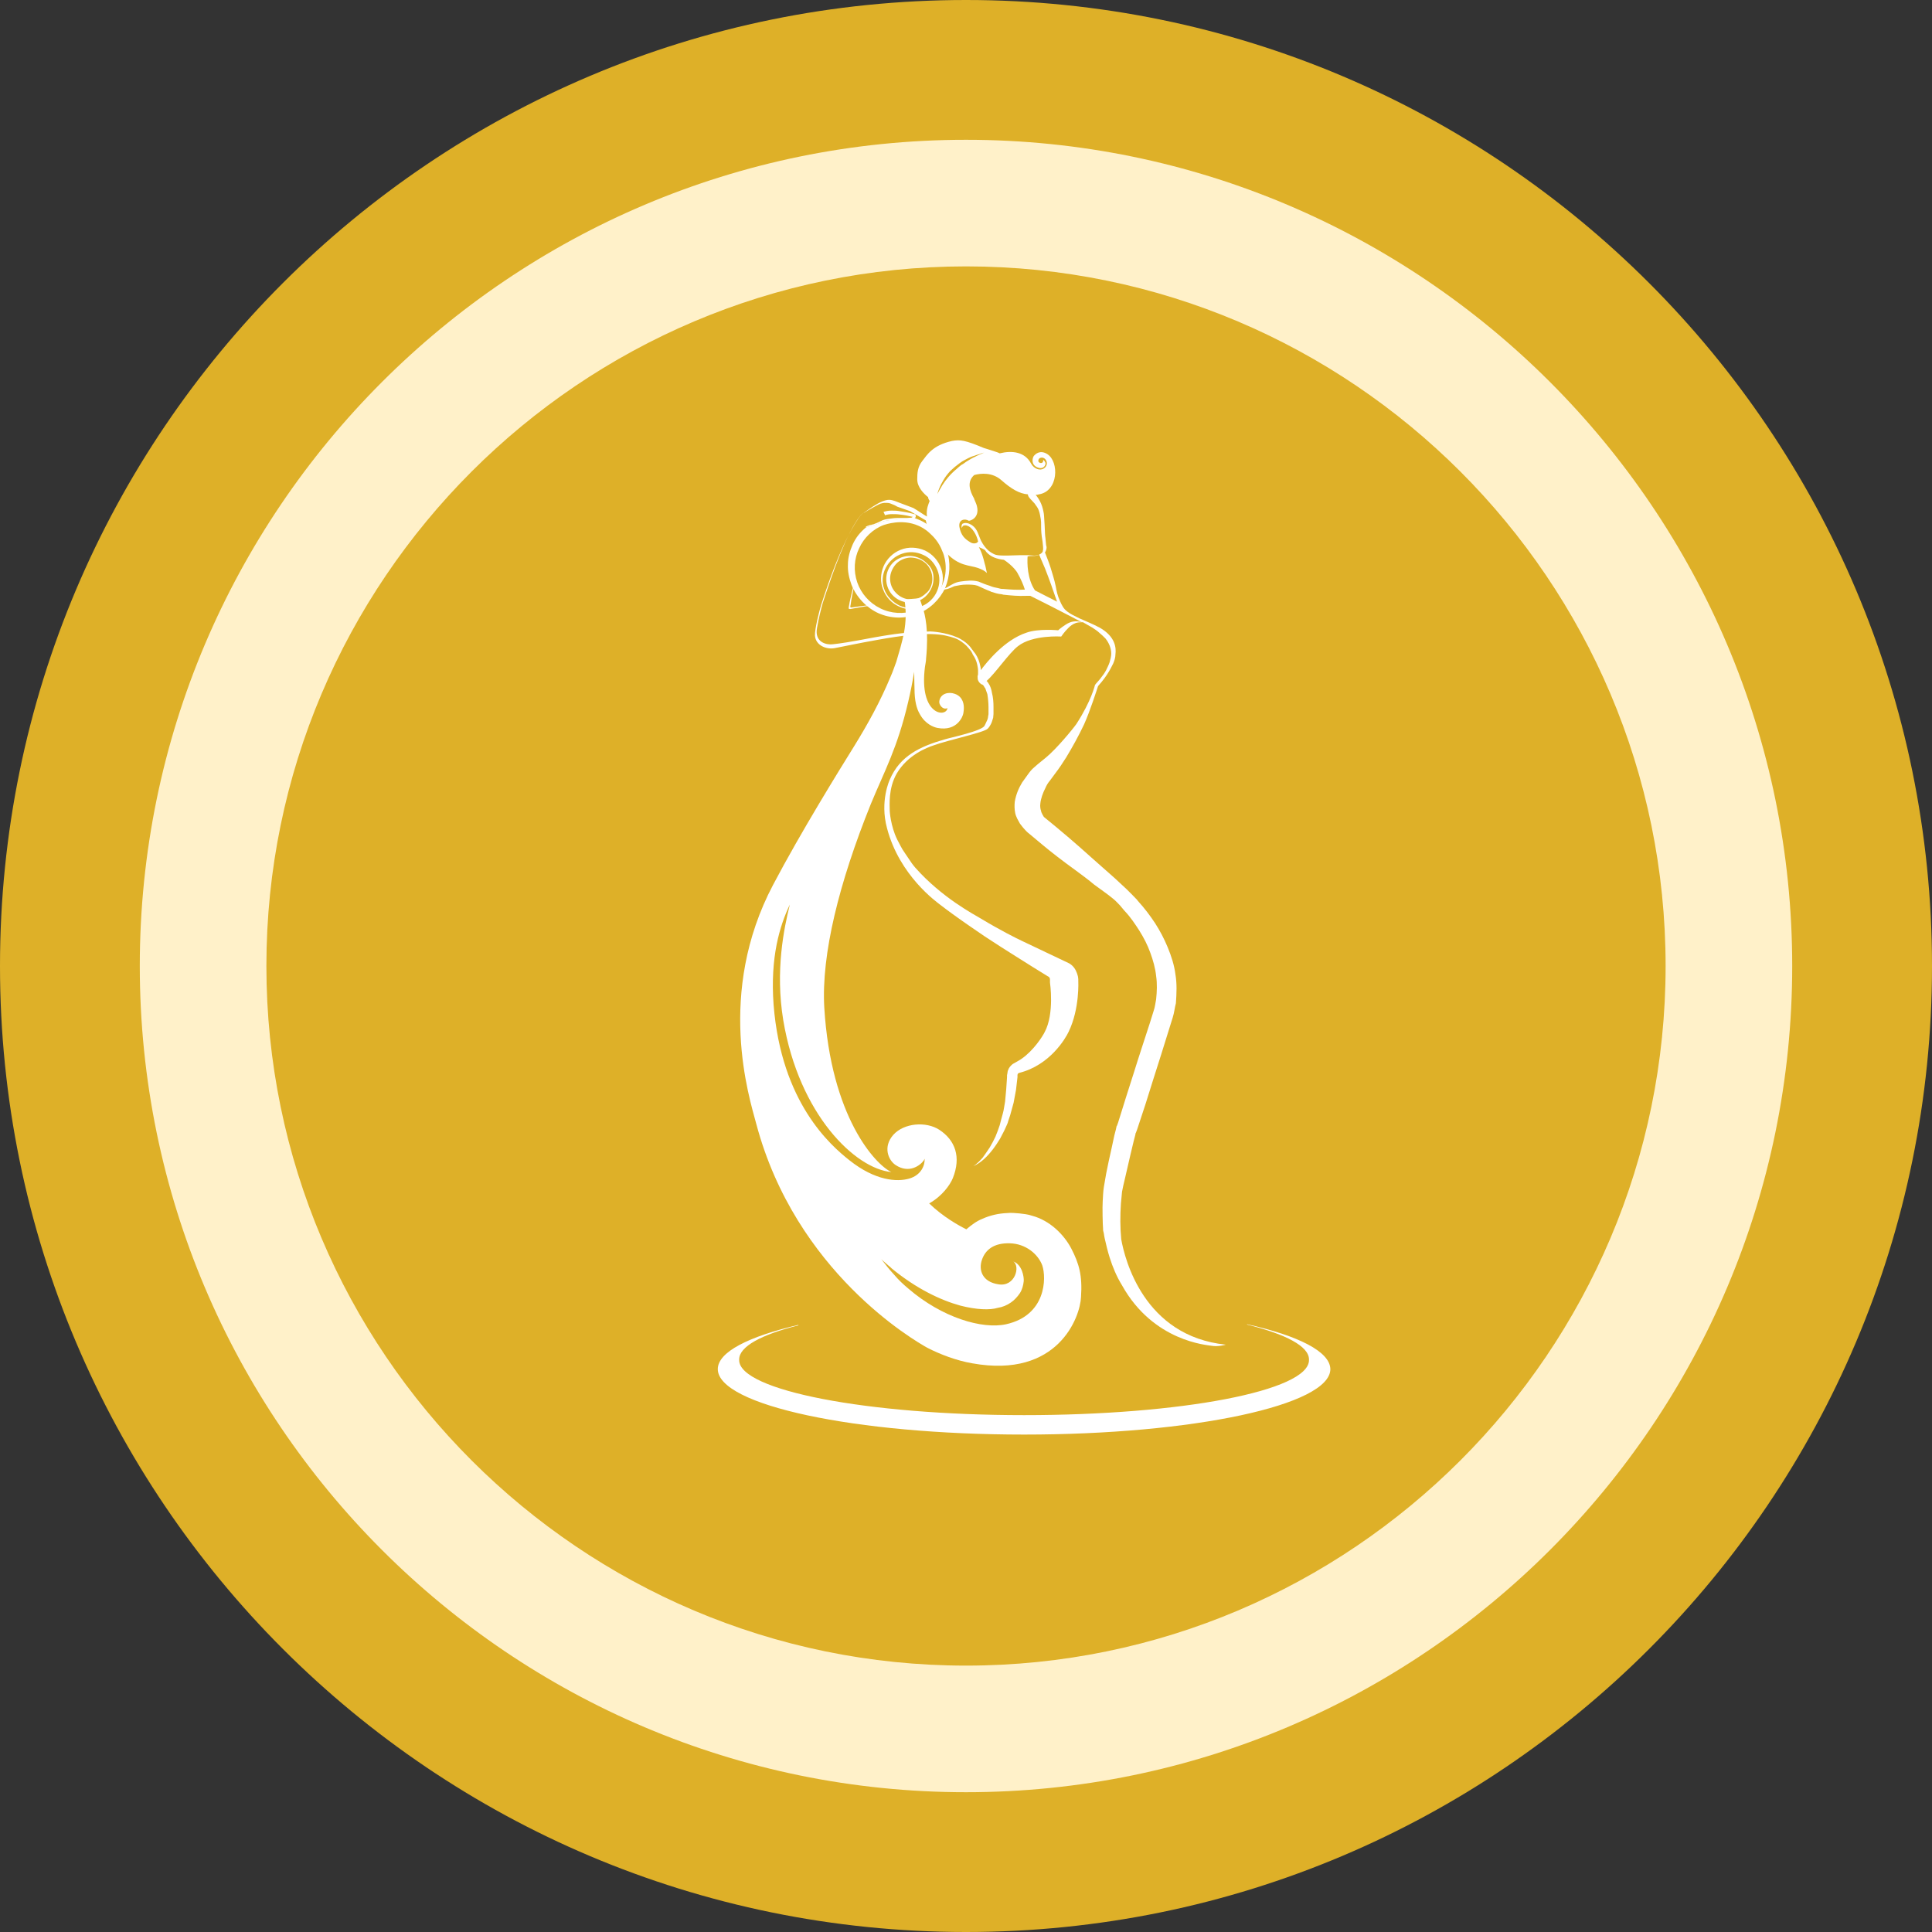
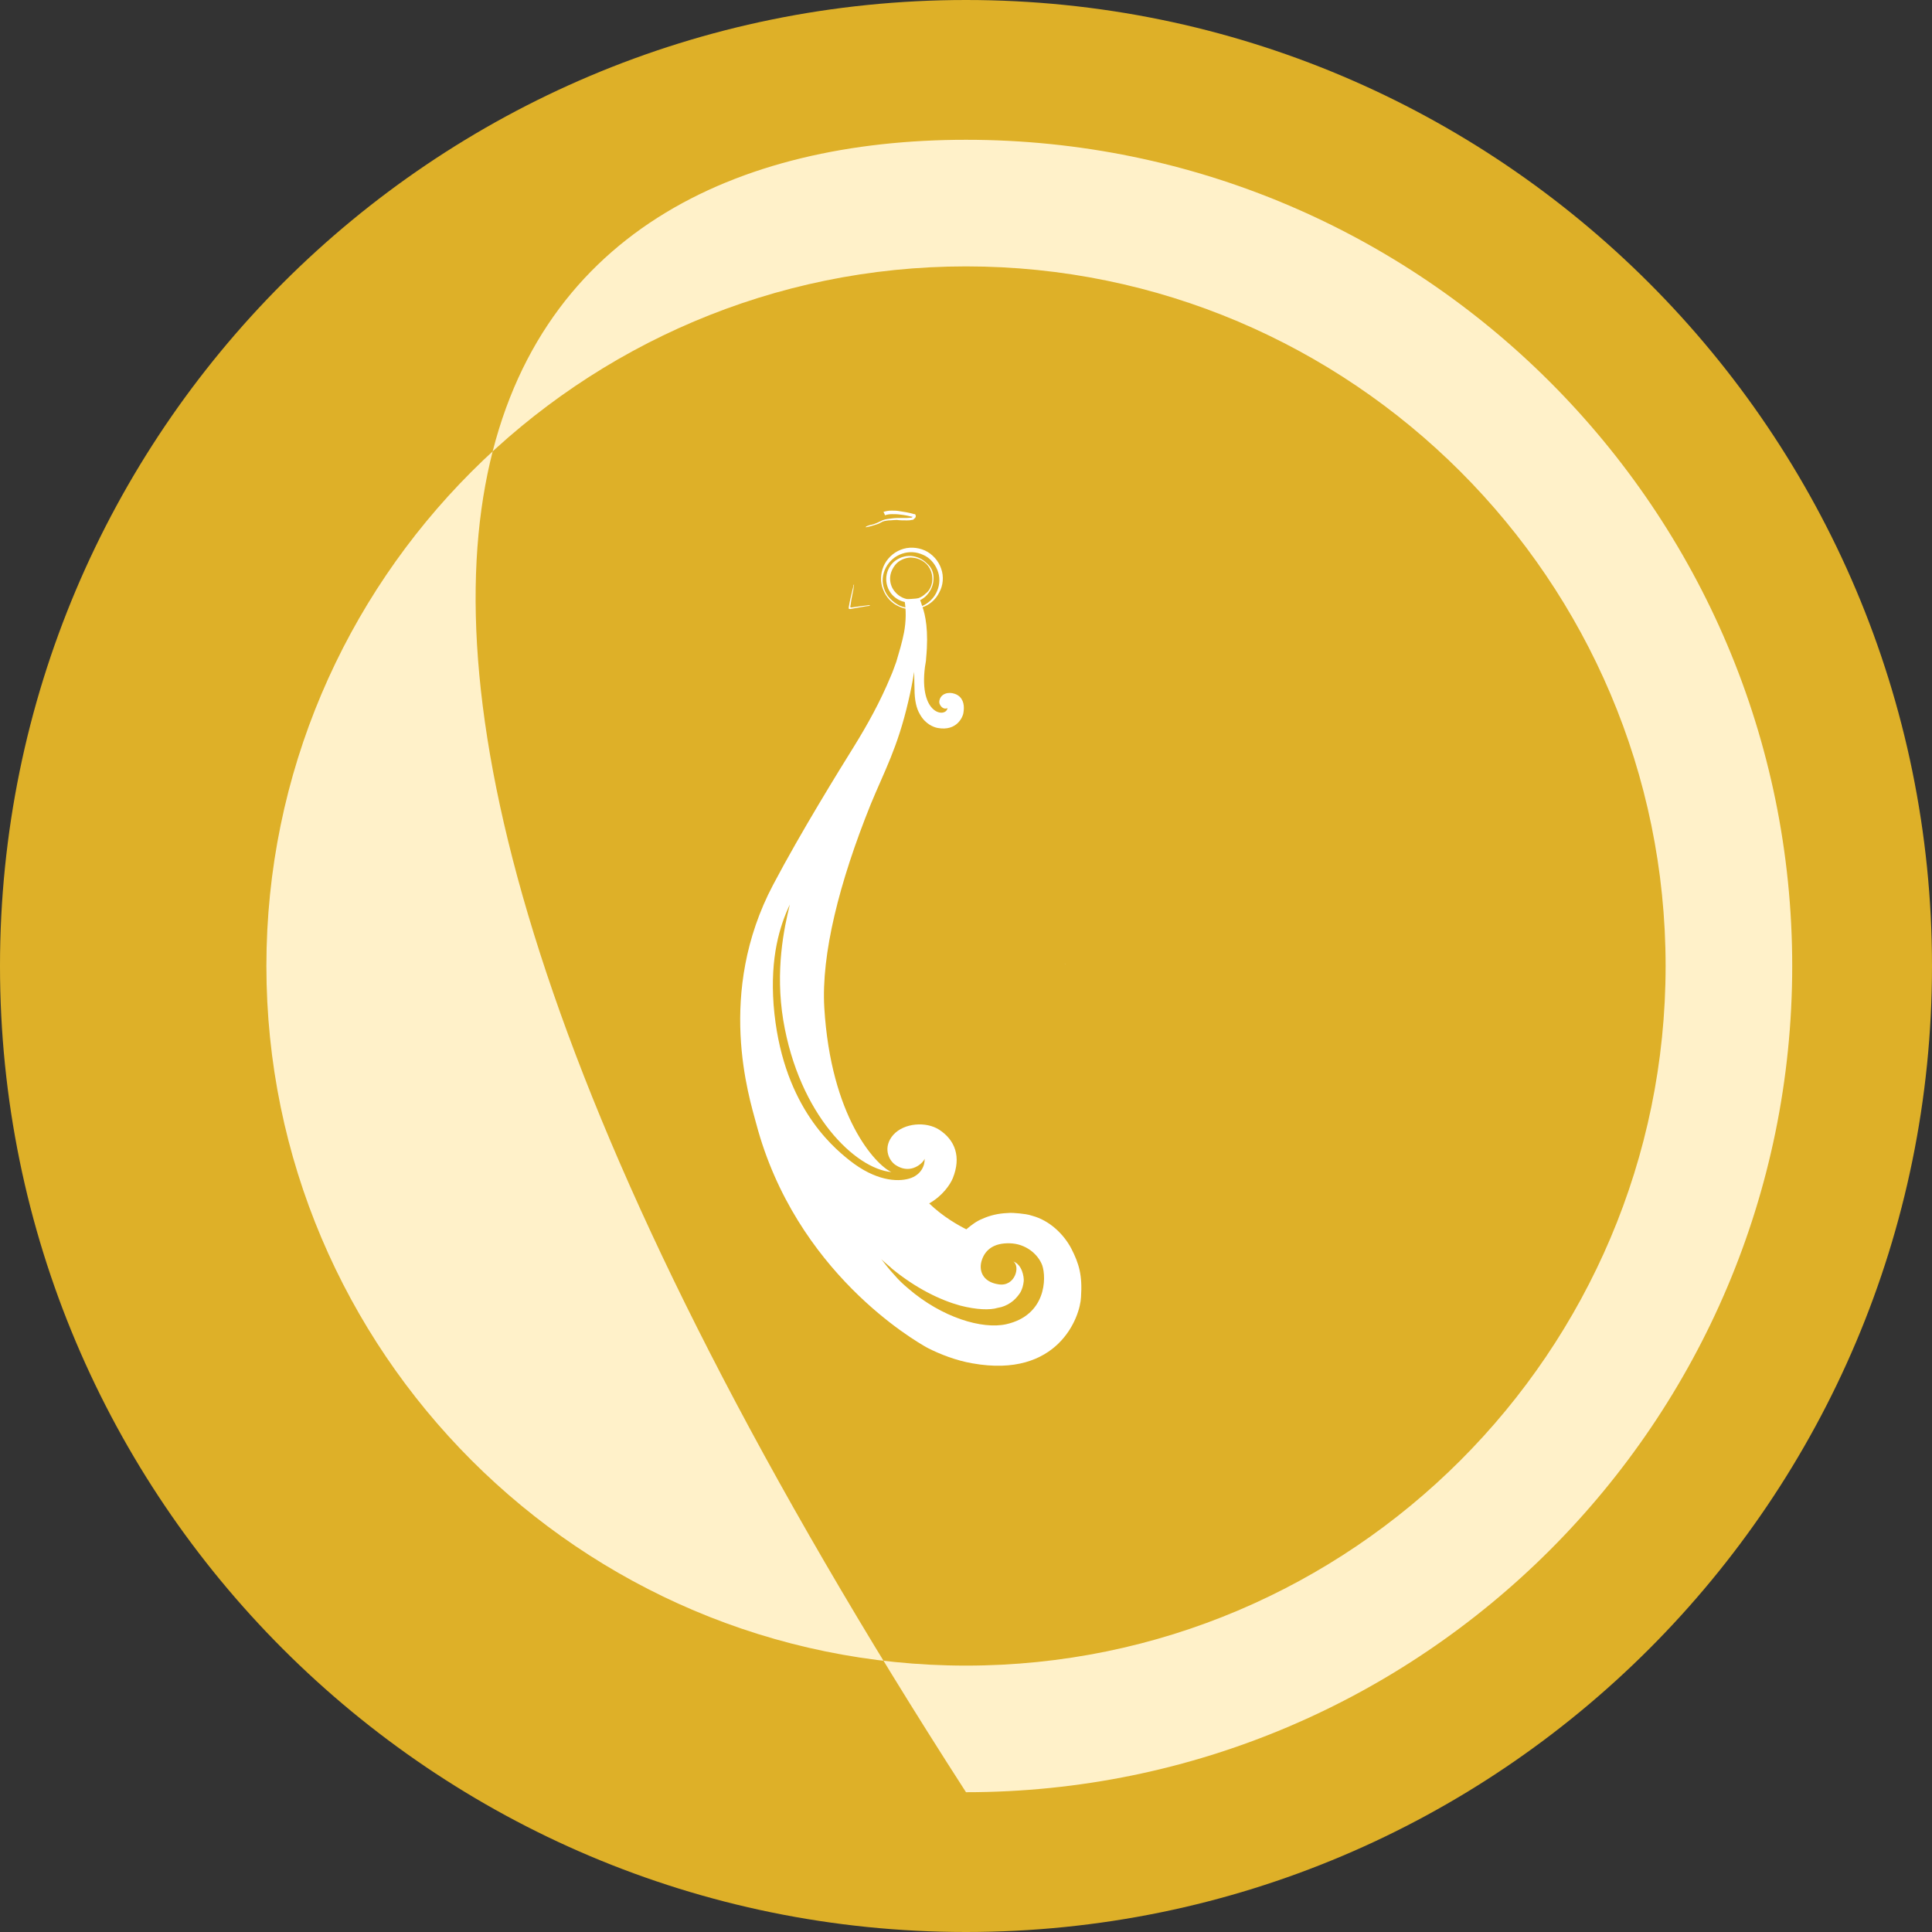
<svg xmlns="http://www.w3.org/2000/svg" width="17" height="17" viewBox="0 0 17 17" fill="none">
  <rect x="0" y="0" width="17" height="17" fill="#333333" stroke="none" />
  <path d="M8.5 17C13.194 17 17 13.194 17 8.5C17 3.806 13.194 0 8.5 0C3.806 0 0 3.806 0 8.5C0 13.194 3.806 17 8.5 17Z" fill="#DEB028" />
-   <path d="M8.5 1.23C12.51 1.23 15.77 4.49 15.77 8.5C15.77 12.51 12.51 15.77 8.5 15.77C4.49 15.77 1.23 12.51 1.23 8.5C1.23 4.49 4.49 1.23 8.5 1.23ZM14.656 8.5C14.656 5.107 11.893 2.344 8.5 2.344C5.107 2.344 2.344 5.107 2.344 8.5C2.344 11.893 5.107 14.656 8.5 14.656C11.893 14.656 14.656 11.893 14.656 8.5Z" fill="#FFF1C9" />
-   <path d="M10.973 11.652V11.655C11.314 11.74 11.518 11.846 11.518 11.962V11.965V11.968C11.518 12.238 10.394 12.452 9.011 12.452C7.628 12.452 6.504 12.234 6.504 11.968V11.965V11.962C6.504 11.849 6.698 11.744 7.025 11.662V11.658C6.585 11.761 6.316 11.897 6.316 12.047C6.316 12.364 7.522 12.623 9.011 12.623C10.5 12.623 11.706 12.364 11.706 12.047C11.703 11.893 11.427 11.754 10.973 11.652Z" fill="white" />
+   <path d="M8.5 1.23C12.51 1.23 15.77 4.49 15.77 8.5C15.77 12.51 12.51 15.77 8.5 15.77C1.23 4.49 4.49 1.23 8.5 1.23ZM14.656 8.5C14.656 5.107 11.893 2.344 8.5 2.344C5.107 2.344 2.344 5.107 2.344 8.5C2.344 11.893 5.107 14.656 8.5 14.656C11.893 14.656 14.656 11.893 14.656 8.5Z" fill="#FFF1C9" />
  <path d="M8.204 5.093C8.204 5.042 8.183 4.991 8.146 4.957C8.108 4.923 8.061 4.906 8.009 4.906C7.962 4.909 7.914 4.929 7.883 4.964C7.853 4.998 7.832 5.045 7.832 5.09C7.832 5.137 7.849 5.182 7.883 5.216C7.914 5.25 7.962 5.274 8.009 5.274C8.057 5.277 8.108 5.26 8.146 5.222C8.183 5.195 8.204 5.144 8.204 5.093ZM8.214 5.093C8.214 5.144 8.193 5.195 8.156 5.236C8.122 5.274 8.067 5.301 8.013 5.301C7.958 5.304 7.904 5.284 7.863 5.246C7.822 5.209 7.798 5.151 7.798 5.096C7.798 5.038 7.822 4.984 7.863 4.946C7.904 4.909 7.962 4.889 8.013 4.892C8.067 4.895 8.118 4.919 8.156 4.957C8.197 4.991 8.217 5.042 8.214 5.093Z" fill="white" />
  <path d="M7.914 5.328C7.975 5.355 8.047 5.359 8.108 5.335C8.17 5.311 8.221 5.26 8.245 5.202C8.272 5.141 8.272 5.073 8.248 5.015C8.224 4.957 8.18 4.906 8.122 4.882C8.064 4.855 7.999 4.851 7.938 4.872C7.877 4.892 7.826 4.936 7.795 4.994C7.764 5.052 7.757 5.124 7.781 5.185C7.802 5.246 7.853 5.297 7.914 5.328ZM7.907 5.335C7.846 5.308 7.795 5.253 7.771 5.188C7.744 5.124 7.747 5.049 7.774 4.984C7.802 4.919 7.856 4.865 7.924 4.838C7.992 4.81 8.071 4.814 8.139 4.844C8.204 4.875 8.258 4.933 8.282 5.005C8.306 5.073 8.299 5.151 8.265 5.212C8.234 5.277 8.176 5.325 8.112 5.345C8.044 5.369 7.969 5.366 7.907 5.335Z" fill="white" />
-   <path d="M8.33 4.837C8.292 4.728 8.21 4.633 8.105 4.582C8.084 4.572 8.067 4.565 8.047 4.558H8.04C8.037 4.562 8.037 4.562 8.033 4.565C8.013 4.579 7.89 4.572 7.89 4.572C7.89 4.572 7.778 4.575 7.751 4.596C7.727 4.613 7.635 4.636 7.621 4.64C7.57 4.681 7.529 4.732 7.502 4.793C7.478 4.848 7.461 4.906 7.461 4.967C7.458 5.028 7.471 5.086 7.492 5.144C7.536 5.256 7.625 5.348 7.73 5.396C7.839 5.444 7.962 5.447 8.071 5.403C8.18 5.362 8.268 5.277 8.316 5.175C8.36 5.069 8.367 4.946 8.33 4.837ZM8.285 5.161C8.262 5.209 8.231 5.253 8.19 5.291C8.149 5.328 8.101 5.352 8.054 5.372C7.952 5.406 7.839 5.4 7.744 5.352C7.648 5.304 7.577 5.222 7.543 5.124C7.509 5.025 7.515 4.916 7.56 4.824C7.601 4.732 7.682 4.654 7.778 4.619C7.791 4.616 7.935 4.562 8.081 4.626C8.098 4.633 8.142 4.654 8.183 4.694C8.21 4.718 8.262 4.769 8.292 4.851C8.302 4.868 8.357 5.011 8.285 5.161Z" fill="white" />
  <path d="M9.369 8.479C9.369 8.479 9.372 8.479 9.372 8.483C9.376 8.483 9.376 8.486 9.376 8.486L9.369 8.479Z" fill="white" />
  <path d="M7.774 4.504C7.798 4.497 7.819 4.493 7.843 4.493C7.866 4.493 7.89 4.493 7.911 4.497C7.955 4.504 7.999 4.51 8.044 4.524H8.05L8.054 4.527C8.064 4.545 8.054 4.558 8.047 4.562C8.044 4.565 8.04 4.568 8.037 4.572C8.03 4.575 8.027 4.575 8.023 4.575C8.006 4.579 7.992 4.579 7.979 4.579C7.948 4.579 7.921 4.579 7.89 4.575C7.866 4.575 7.843 4.579 7.819 4.579C7.795 4.582 7.771 4.585 7.754 4.596C7.734 4.609 7.71 4.616 7.686 4.623C7.662 4.63 7.642 4.636 7.618 4.64V4.636C7.635 4.623 7.662 4.619 7.686 4.613C7.706 4.606 7.73 4.596 7.751 4.585C7.774 4.572 7.798 4.568 7.822 4.565C7.846 4.562 7.87 4.558 7.894 4.558C7.921 4.558 7.952 4.558 7.979 4.558C7.992 4.558 8.006 4.555 8.02 4.555C8.023 4.555 8.027 4.551 8.027 4.551C8.027 4.551 8.03 4.548 8.033 4.548C8.037 4.545 8.037 4.541 8.037 4.545L8.044 4.551C8.003 4.541 7.958 4.531 7.914 4.527C7.894 4.524 7.87 4.524 7.849 4.524C7.829 4.524 7.805 4.527 7.788 4.534L7.774 4.504Z" fill="white" />
  <path d="M9.427 10.987C9.393 10.922 9.345 10.861 9.287 10.81C9.229 10.759 9.158 10.718 9.083 10.698C9.062 10.691 9.045 10.687 9.025 10.684L8.97 10.677C8.933 10.674 8.899 10.67 8.861 10.674C8.786 10.677 8.711 10.694 8.643 10.725C8.592 10.745 8.548 10.779 8.503 10.817C8.435 10.783 8.299 10.708 8.176 10.589C8.292 10.524 8.36 10.425 8.384 10.367C8.459 10.18 8.405 10.033 8.265 9.941C8.149 9.866 7.955 9.88 7.86 9.986C7.768 10.091 7.815 10.207 7.88 10.251C7.999 10.33 8.098 10.255 8.129 10.21C8.132 10.207 8.132 10.2 8.136 10.197C8.139 10.251 8.108 10.34 7.999 10.371C7.894 10.401 7.703 10.391 7.475 10.21C7.308 10.078 6.875 9.703 6.807 8.841C6.776 8.422 6.861 8.146 6.95 7.959C6.899 8.166 6.82 8.538 6.892 8.977C7.032 9.812 7.529 10.285 7.843 10.313C7.703 10.248 7.311 9.829 7.253 8.865C7.226 8.398 7.383 7.768 7.662 7.076C7.781 6.787 7.897 6.582 7.992 6.173C8.013 6.085 8.03 5.996 8.044 5.911C8.044 5.976 8.047 6.044 8.047 6.061C8.047 6.163 8.064 6.235 8.095 6.286C8.142 6.371 8.214 6.398 8.248 6.405C8.425 6.439 8.473 6.299 8.476 6.279C8.483 6.242 8.49 6.177 8.446 6.132C8.435 6.122 8.422 6.112 8.401 6.105C8.347 6.085 8.275 6.102 8.265 6.17C8.265 6.173 8.265 6.173 8.265 6.177C8.265 6.184 8.265 6.187 8.268 6.194C8.279 6.221 8.306 6.245 8.337 6.231C8.326 6.316 8.084 6.296 8.139 5.867C8.142 5.843 8.149 5.819 8.149 5.792C8.173 5.55 8.142 5.407 8.115 5.335C8.112 5.322 8.095 5.274 8.091 5.267C8.054 5.264 7.958 5.277 7.958 5.277C7.975 5.369 7.972 5.472 7.955 5.564C7.938 5.652 7.911 5.741 7.887 5.822C7.87 5.867 7.856 5.911 7.836 5.955C7.747 6.17 7.635 6.374 7.512 6.572C7.389 6.77 7.049 7.318 6.803 7.785C6.299 8.739 6.592 9.655 6.654 9.887C7.001 11.195 8.05 11.798 8.159 11.859C8.272 11.917 8.415 11.972 8.555 11.996C9.311 12.132 9.505 11.587 9.512 11.413C9.525 11.222 9.495 11.12 9.427 10.987ZM8.854 11.652C8.643 11.699 8.289 11.594 7.992 11.338C7.948 11.301 7.907 11.263 7.87 11.219C7.829 11.175 7.791 11.127 7.754 11.079C7.774 11.1 7.798 11.117 7.819 11.137C7.829 11.144 7.839 11.154 7.846 11.161C8.061 11.338 8.275 11.44 8.449 11.488C8.592 11.525 8.711 11.529 8.779 11.508C8.82 11.502 8.861 11.485 8.895 11.461C8.926 11.44 8.953 11.41 8.974 11.379C8.994 11.348 9.004 11.311 9.008 11.273C9.011 11.236 8.994 11.127 8.916 11.1C8.98 11.14 8.933 11.325 8.786 11.301C8.643 11.28 8.609 11.175 8.64 11.086C8.67 10.997 8.745 10.936 8.885 10.94C9.025 10.943 9.134 11.035 9.171 11.134C9.209 11.246 9.205 11.573 8.854 11.652Z" fill="white" />
-   <path d="M9.866 10.905C9.856 10.803 9.856 10.697 9.863 10.592C9.866 10.558 9.87 10.517 9.873 10.486C9.88 10.452 9.887 10.415 9.897 10.377L9.948 10.156L9.975 10.043L9.989 9.989L9.992 9.975V9.972L9.996 9.965L10.006 9.938L10.078 9.72C10.125 9.573 10.169 9.427 10.217 9.28L10.285 9.062L10.319 8.953C10.333 8.909 10.336 8.868 10.347 8.827C10.353 8.742 10.357 8.657 10.343 8.575C10.333 8.493 10.306 8.411 10.275 8.336C10.244 8.261 10.207 8.19 10.163 8.122C10.118 8.054 10.071 7.992 10.013 7.928C10.006 7.917 9.999 7.911 9.992 7.904L9.965 7.876L9.914 7.825L9.812 7.73L9.604 7.546C9.468 7.423 9.328 7.304 9.185 7.188L9.171 7.164C9.168 7.154 9.161 7.147 9.161 7.137C9.154 7.117 9.151 7.096 9.154 7.072C9.158 7.028 9.175 6.98 9.199 6.933C9.209 6.909 9.222 6.888 9.239 6.868C9.253 6.848 9.27 6.827 9.287 6.803C9.321 6.759 9.352 6.711 9.382 6.664C9.44 6.568 9.492 6.473 9.539 6.374C9.594 6.251 9.652 6.067 9.662 6.037C9.754 5.935 9.781 5.863 9.795 5.839C9.805 5.815 9.815 5.788 9.815 5.757C9.822 5.7 9.815 5.601 9.675 5.522C9.618 5.492 9.56 5.468 9.498 5.441C9.403 5.396 9.372 5.372 9.352 5.338C9.342 5.321 9.335 5.308 9.328 5.291C9.304 5.24 9.297 5.199 9.29 5.161C9.277 5.097 9.26 5.049 9.243 4.991C9.229 4.947 9.212 4.906 9.195 4.861C9.202 4.851 9.209 4.834 9.209 4.817C9.209 4.807 9.205 4.8 9.205 4.797C9.205 4.79 9.202 4.773 9.199 4.735C9.195 4.708 9.195 4.691 9.192 4.623C9.188 4.538 9.185 4.528 9.185 4.521C9.181 4.497 9.175 4.466 9.161 4.432C9.147 4.398 9.127 4.371 9.113 4.354C9.124 4.354 9.13 4.354 9.141 4.35C9.314 4.323 9.321 4.064 9.216 3.996C9.151 3.955 9.11 3.996 9.096 4.013C9.083 4.034 9.072 4.088 9.127 4.112C9.171 4.132 9.195 4.105 9.199 4.085C9.205 4.061 9.171 4.04 9.178 4.044C9.181 4.047 9.181 4.064 9.171 4.071C9.161 4.078 9.144 4.074 9.137 4.061C9.134 4.047 9.141 4.03 9.161 4.027C9.205 4.02 9.236 4.088 9.185 4.122C9.154 4.143 9.1 4.129 9.072 4.078C9.018 3.976 8.906 3.962 8.797 3.989C8.783 3.982 8.773 3.979 8.773 3.979C8.715 3.959 8.657 3.942 8.657 3.942C8.493 3.873 8.449 3.867 8.377 3.88C8.207 3.918 8.159 4 8.115 4.057C8.074 4.109 8.071 4.163 8.071 4.218C8.071 4.289 8.132 4.347 8.166 4.374C8.166 4.388 8.18 4.408 8.18 4.408C8.17 4.436 8.149 4.476 8.156 4.545C8.115 4.521 8.078 4.494 8.037 4.47L7.928 4.429L7.873 4.408C7.839 4.398 7.815 4.388 7.747 4.419C7.723 4.429 7.655 4.473 7.618 4.5C7.614 4.504 7.587 4.517 7.57 4.538C7.533 4.589 7.403 4.769 7.226 5.321C7.209 5.376 7.168 5.536 7.171 5.594C7.178 5.679 7.27 5.717 7.345 5.703C7.454 5.682 7.543 5.662 7.717 5.631C8.18 5.546 8.306 5.584 8.398 5.614C8.442 5.628 8.483 5.662 8.504 5.682C8.521 5.7 8.534 5.717 8.534 5.717C8.544 5.727 8.551 5.74 8.558 5.754V5.757C8.578 5.785 8.592 5.815 8.599 5.849C8.602 5.866 8.606 5.883 8.606 5.901C8.606 5.907 8.606 5.918 8.606 5.924C8.606 5.931 8.606 5.941 8.602 5.948V5.952C8.602 5.965 8.602 5.982 8.609 5.992C8.613 5.999 8.616 6.006 8.623 6.01C8.626 6.013 8.626 6.016 8.63 6.016C8.633 6.02 8.633 6.02 8.64 6.023H8.643C8.647 6.027 8.653 6.03 8.657 6.037C8.66 6.044 8.664 6.05 8.67 6.057C8.677 6.074 8.681 6.091 8.688 6.108C8.694 6.146 8.698 6.187 8.698 6.224C8.698 6.245 8.698 6.265 8.698 6.282C8.698 6.292 8.694 6.299 8.694 6.309C8.694 6.316 8.691 6.323 8.688 6.333C8.677 6.36 8.667 6.377 8.664 6.384C8.647 6.432 8.35 6.493 8.309 6.507C8.098 6.568 7.918 6.65 7.829 6.861C7.829 6.861 7.74 7.049 7.805 7.287C7.914 7.706 8.245 7.938 8.265 7.955C8.309 7.989 8.354 8.023 8.398 8.054C8.486 8.118 8.578 8.18 8.667 8.241C8.759 8.302 8.851 8.36 8.943 8.418C9.035 8.476 9.127 8.534 9.222 8.592L9.229 8.595C9.229 8.595 9.233 8.599 9.236 8.606C9.239 8.609 9.239 8.616 9.239 8.623V8.629V8.646C9.239 8.646 9.28 8.919 9.192 9.082C9.175 9.117 9.096 9.243 8.987 9.318C8.974 9.328 8.923 9.355 8.912 9.362C8.899 9.372 8.889 9.382 8.878 9.399C8.871 9.413 8.865 9.427 8.865 9.44C8.865 9.447 8.861 9.454 8.861 9.461V9.471C8.861 9.474 8.861 9.474 8.861 9.478L8.854 9.583L8.844 9.692C8.837 9.726 8.834 9.764 8.824 9.798L8.81 9.849C8.807 9.866 8.8 9.883 8.797 9.9C8.786 9.934 8.773 9.968 8.759 10.002L8.735 10.05L8.708 10.098C8.688 10.128 8.667 10.159 8.647 10.186C8.623 10.213 8.596 10.241 8.565 10.261C8.633 10.231 8.688 10.176 8.735 10.115C8.759 10.084 8.779 10.053 8.8 10.019C8.817 9.985 8.837 9.951 8.851 9.917C8.858 9.9 8.868 9.883 8.871 9.866L8.889 9.812C8.899 9.774 8.909 9.74 8.919 9.703L8.94 9.59L8.953 9.478V9.467V9.464C8.953 9.461 8.953 9.461 8.953 9.457C8.953 9.454 8.957 9.45 8.957 9.447C8.96 9.444 8.96 9.444 8.97 9.44C9.239 9.372 9.376 9.137 9.403 9.079C9.502 8.875 9.488 8.629 9.488 8.629V8.616C9.488 8.606 9.485 8.599 9.485 8.592C9.481 8.578 9.478 8.565 9.471 8.551C9.461 8.524 9.437 8.49 9.4 8.473C9.362 8.456 9.093 8.326 8.998 8.282C8.946 8.258 8.797 8.183 8.633 8.084C8.572 8.047 8.289 7.9 8.054 7.635C8.033 7.611 8.013 7.583 7.996 7.556C7.979 7.529 7.958 7.502 7.941 7.474C7.941 7.474 7.914 7.427 7.894 7.386C7.836 7.267 7.829 7.137 7.829 7.137C7.829 7.083 7.815 6.94 7.89 6.807C7.986 6.643 8.156 6.578 8.217 6.558C8.35 6.51 8.657 6.446 8.691 6.412C8.718 6.384 8.728 6.35 8.728 6.35C8.732 6.34 8.735 6.326 8.739 6.316C8.739 6.306 8.742 6.292 8.742 6.282C8.742 6.262 8.742 6.241 8.742 6.221C8.742 6.18 8.739 6.136 8.728 6.095C8.725 6.074 8.718 6.05 8.708 6.03C8.701 6.02 8.698 6.01 8.688 5.999C8.688 5.996 8.684 5.996 8.681 5.992C8.759 5.924 8.878 5.747 8.957 5.686C9.086 5.584 9.338 5.601 9.338 5.601C9.338 5.601 9.365 5.56 9.4 5.526C9.417 5.509 9.437 5.492 9.468 5.481C9.492 5.475 9.512 5.475 9.529 5.475C9.556 5.492 9.583 5.505 9.611 5.522C9.631 5.536 9.655 5.55 9.672 5.567C9.693 5.584 9.71 5.601 9.727 5.618C9.757 5.655 9.778 5.703 9.778 5.751C9.778 5.774 9.771 5.802 9.764 5.826C9.757 5.849 9.744 5.873 9.733 5.897C9.72 5.921 9.706 5.941 9.689 5.962C9.682 5.975 9.638 6.02 9.635 6.027C9.635 6.027 9.604 6.166 9.471 6.371C9.44 6.415 9.297 6.589 9.202 6.667C9.161 6.701 9.141 6.715 9.1 6.752C9.079 6.769 9.062 6.79 9.045 6.814C9.028 6.837 9.011 6.861 8.994 6.885C8.963 6.936 8.94 6.991 8.929 7.055C8.926 7.086 8.926 7.12 8.933 7.154C8.936 7.171 8.943 7.185 8.95 7.202C8.957 7.216 8.967 7.233 8.974 7.246L8.977 7.25C8.977 7.25 9.021 7.311 9.055 7.335C9.12 7.389 9.212 7.468 9.301 7.536C9.396 7.611 9.532 7.703 9.628 7.784C9.655 7.805 9.754 7.873 9.798 7.911C9.812 7.921 9.856 7.968 9.856 7.968L9.876 7.992L9.89 8.009L9.9 8.02C9.945 8.067 9.989 8.132 10.026 8.19C10.064 8.251 10.098 8.316 10.122 8.384C10.146 8.449 10.166 8.52 10.173 8.588C10.183 8.657 10.18 8.725 10.173 8.793C10.166 8.827 10.163 8.861 10.152 8.892L10.118 9.001L10.047 9.219C9.999 9.365 9.955 9.512 9.907 9.658L9.839 9.876L9.829 9.904L9.825 9.91L9.822 9.924L9.819 9.938L9.805 9.992L9.781 10.104C9.764 10.18 9.747 10.254 9.733 10.329C9.727 10.367 9.72 10.404 9.713 10.445C9.706 10.489 9.706 10.527 9.703 10.568C9.699 10.619 9.703 10.783 9.706 10.81C9.706 10.82 9.706 10.83 9.71 10.84C9.71 10.844 9.713 10.851 9.713 10.854C9.716 10.868 9.716 10.881 9.72 10.895C9.733 10.953 9.747 11.011 9.764 11.065C9.791 11.15 9.825 11.232 9.873 11.31C10.149 11.805 10.623 11.835 10.663 11.842C10.718 11.852 10.786 11.832 10.786 11.832C10.064 11.757 9.897 11.079 9.866 10.905ZM9.195 5.001C9.233 5.097 9.267 5.195 9.301 5.294C9.236 5.26 9.171 5.229 9.107 5.195C9.038 5.093 9.038 4.953 9.042 4.896C9.059 4.892 9.076 4.892 9.089 4.892C9.107 4.892 9.127 4.889 9.144 4.882C9.161 4.923 9.178 4.96 9.195 5.001ZM8.81 4.224C8.899 4.303 8.97 4.344 9.045 4.35C9.045 4.354 9.045 4.354 9.045 4.357C9.052 4.381 9.076 4.398 9.096 4.422C9.107 4.432 9.113 4.446 9.124 4.459C9.151 4.497 9.154 4.555 9.158 4.568C9.161 4.589 9.161 4.599 9.161 4.637C9.161 4.674 9.164 4.708 9.171 4.749C9.175 4.769 9.175 4.79 9.178 4.81C9.178 4.817 9.181 4.834 9.175 4.851C9.175 4.851 9.175 4.851 9.175 4.855C9.164 4.872 9.147 4.878 9.141 4.882C9.127 4.885 9.113 4.889 9.1 4.889C9.083 4.889 9.062 4.885 9.045 4.885C9.042 4.885 9.038 4.885 9.035 4.885H9.032C9.004 4.885 8.98 4.885 8.98 4.885C8.797 4.892 8.769 4.889 8.739 4.872C8.681 4.844 8.647 4.786 8.633 4.759C8.606 4.701 8.602 4.657 8.555 4.623C8.551 4.62 8.517 4.596 8.483 4.603C8.473 4.606 8.466 4.609 8.466 4.613C8.456 4.626 8.463 4.647 8.463 4.647C8.463 4.647 8.466 4.633 8.476 4.626C8.486 4.62 8.507 4.623 8.51 4.626C8.555 4.637 8.596 4.712 8.606 4.763V4.766C8.602 4.769 8.599 4.773 8.596 4.776C8.582 4.783 8.558 4.786 8.534 4.769C8.49 4.742 8.456 4.712 8.442 4.637C8.432 4.568 8.493 4.562 8.524 4.582C8.531 4.585 8.623 4.562 8.596 4.453C8.592 4.436 8.582 4.415 8.572 4.391V4.388C8.531 4.316 8.507 4.238 8.572 4.18C8.633 4.163 8.732 4.156 8.81 4.224ZM8.279 4.265C8.292 4.241 8.306 4.214 8.326 4.187C8.337 4.173 8.347 4.16 8.36 4.146C8.374 4.132 8.388 4.122 8.401 4.109C8.415 4.098 8.429 4.088 8.446 4.074C8.459 4.064 8.476 4.054 8.49 4.047C8.521 4.03 8.548 4.017 8.575 4.01C8.599 4 8.623 3.996 8.636 3.989C8.65 3.986 8.66 3.982 8.66 3.982C8.66 3.982 8.653 3.986 8.636 3.993C8.623 4 8.602 4.006 8.578 4.02C8.555 4.03 8.527 4.047 8.5 4.064C8.486 4.074 8.473 4.085 8.459 4.091C8.446 4.102 8.432 4.112 8.418 4.126C8.364 4.17 8.32 4.224 8.292 4.269C8.265 4.313 8.248 4.347 8.248 4.347C8.248 4.347 8.255 4.313 8.279 4.265ZM9.379 5.495C9.331 5.526 9.311 5.546 9.311 5.546C9.311 5.546 9.137 5.529 9.032 5.567C8.837 5.631 8.681 5.829 8.63 5.897C8.63 5.894 8.63 5.89 8.63 5.89C8.63 5.87 8.623 5.853 8.619 5.832C8.609 5.795 8.589 5.757 8.565 5.73L8.568 5.734C8.558 5.72 8.548 5.706 8.538 5.693C8.527 5.679 8.514 5.669 8.504 5.659C8.504 5.659 8.469 5.628 8.422 5.608C8.32 5.563 8.197 5.556 8.183 5.556L8.105 5.56C7.918 5.567 7.802 5.59 7.696 5.608C7.464 5.652 7.393 5.662 7.328 5.669C7.277 5.676 7.165 5.655 7.189 5.526C7.202 5.447 7.226 5.352 7.24 5.304C7.328 5.035 7.447 4.695 7.567 4.541C7.573 4.531 7.597 4.511 7.604 4.511C7.648 4.483 7.734 4.436 7.747 4.432C7.778 4.422 7.795 4.425 7.805 4.425C7.826 4.425 7.839 4.432 7.849 4.436C7.866 4.442 7.88 4.449 7.897 4.459L8.006 4.497C8.054 4.524 8.098 4.551 8.146 4.579C8.153 4.609 8.159 4.633 8.166 4.654C8.238 4.715 8.296 4.79 8.326 4.865C8.442 4.984 8.524 4.97 8.606 4.998C8.643 5.011 8.667 5.025 8.684 5.042C8.677 5.015 8.674 4.987 8.664 4.957C8.64 4.855 8.613 4.814 8.613 4.814L8.643 4.827L8.664 4.838C8.67 4.844 8.674 4.848 8.677 4.855C8.718 4.902 8.773 4.919 8.834 4.926C8.865 4.947 8.899 4.974 8.926 5.005C8.936 5.018 8.946 5.028 8.953 5.042C8.984 5.097 9.004 5.144 9.018 5.188C8.953 5.192 8.892 5.188 8.827 5.182C8.824 5.182 8.824 5.182 8.82 5.182C8.807 5.182 8.793 5.178 8.783 5.175C8.759 5.171 8.732 5.165 8.708 5.154C8.674 5.144 8.643 5.131 8.609 5.117C8.555 5.103 8.504 5.11 8.452 5.117C8.429 5.12 8.408 5.127 8.388 5.137L8.357 5.154C8.303 5.185 8.337 5.168 8.275 5.185C8.272 5.185 8.272 5.192 8.272 5.192C8.337 5.185 8.337 5.185 8.398 5.158C8.432 5.151 8.466 5.144 8.504 5.144C8.538 5.144 8.572 5.144 8.602 5.154C8.64 5.171 8.674 5.188 8.711 5.202C8.715 5.202 8.718 5.206 8.718 5.206C8.749 5.216 8.779 5.226 8.814 5.229C8.82 5.229 8.824 5.233 8.831 5.233C8.895 5.24 8.963 5.246 9.028 5.243C9.032 5.243 9.032 5.243 9.035 5.243C9.035 5.243 9.035 5.243 9.038 5.243C9.042 5.243 9.049 5.243 9.052 5.243C9.055 5.243 9.062 5.243 9.066 5.243L9.243 5.332L9.342 5.383C9.4 5.413 9.461 5.444 9.519 5.475C9.471 5.461 9.427 5.464 9.379 5.495Z" fill="white" />
  <path d="M7.645 5.325C7.635 5.325 7.495 5.345 7.495 5.345C7.478 5.348 7.481 5.338 7.485 5.321C7.492 5.267 7.498 5.243 7.509 5.188C7.509 5.182 7.515 5.141 7.515 5.141L7.509 5.151C7.509 5.151 7.509 5.151 7.509 5.158C7.495 5.219 7.478 5.28 7.468 5.345C7.468 5.348 7.468 5.352 7.468 5.355C7.471 5.359 7.478 5.359 7.481 5.359C7.509 5.355 7.631 5.331 7.652 5.331C7.659 5.331 7.658 5.328 7.645 5.325Z" fill="white" />
</svg>